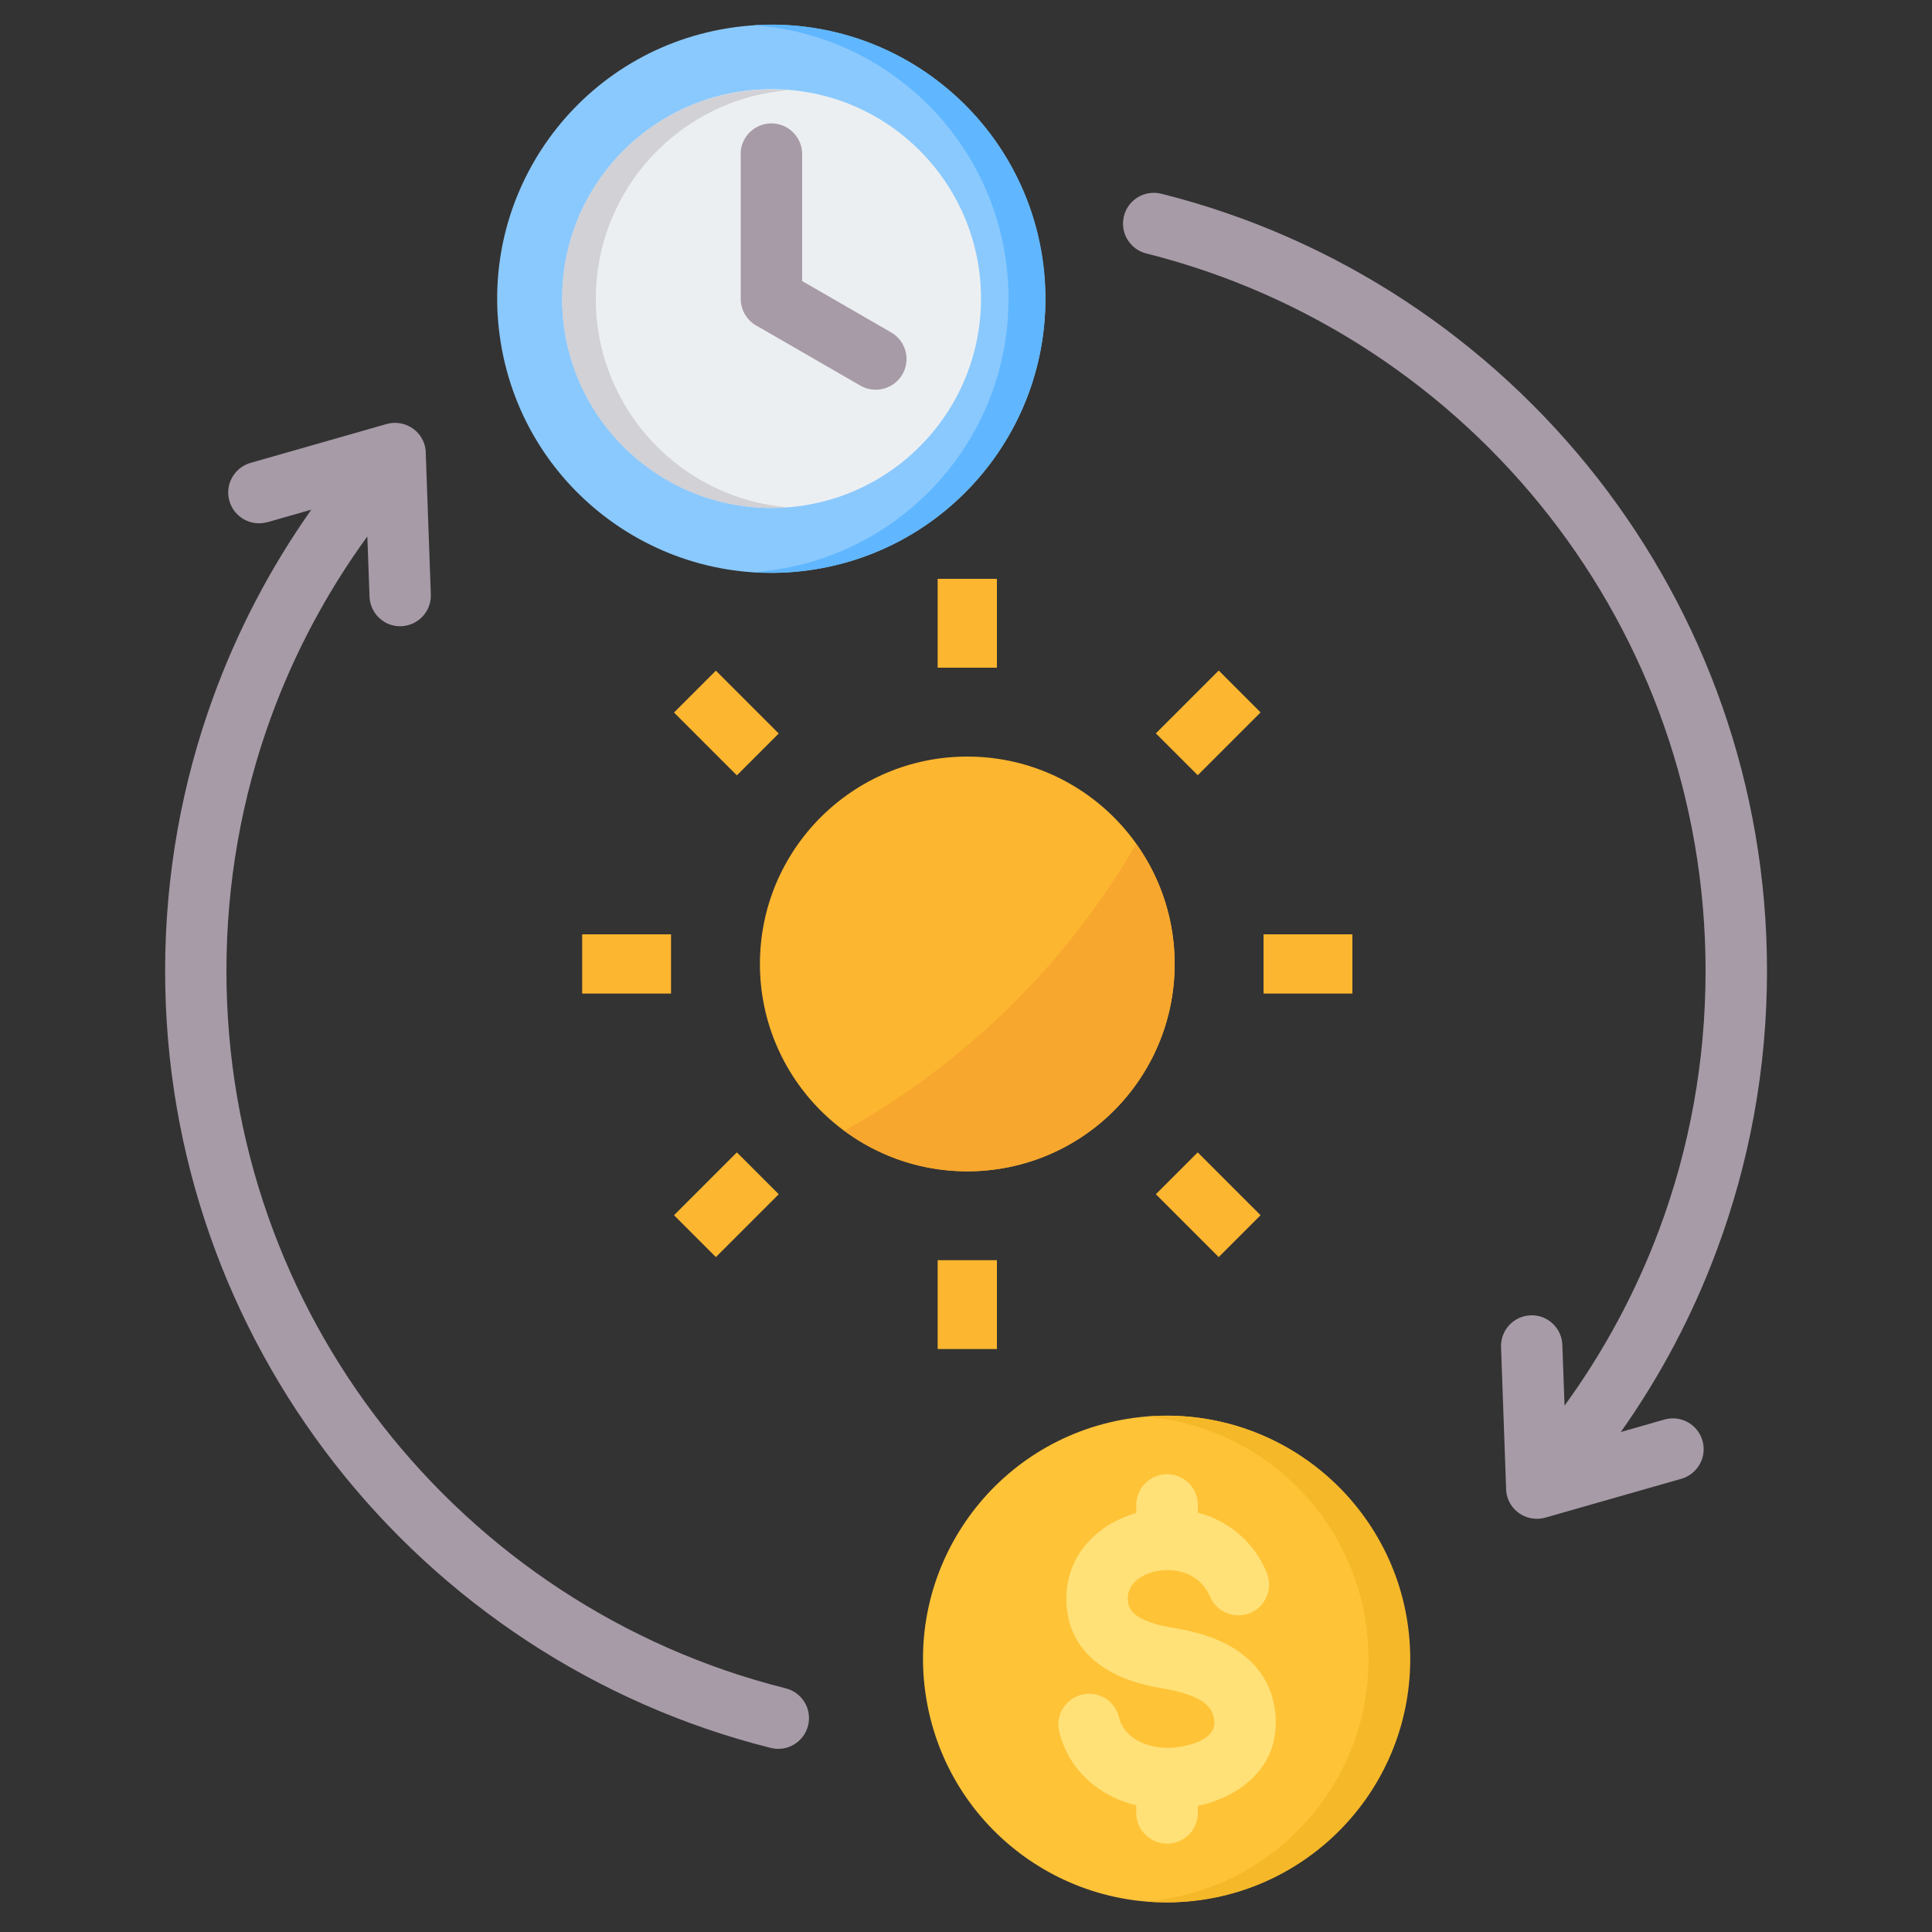
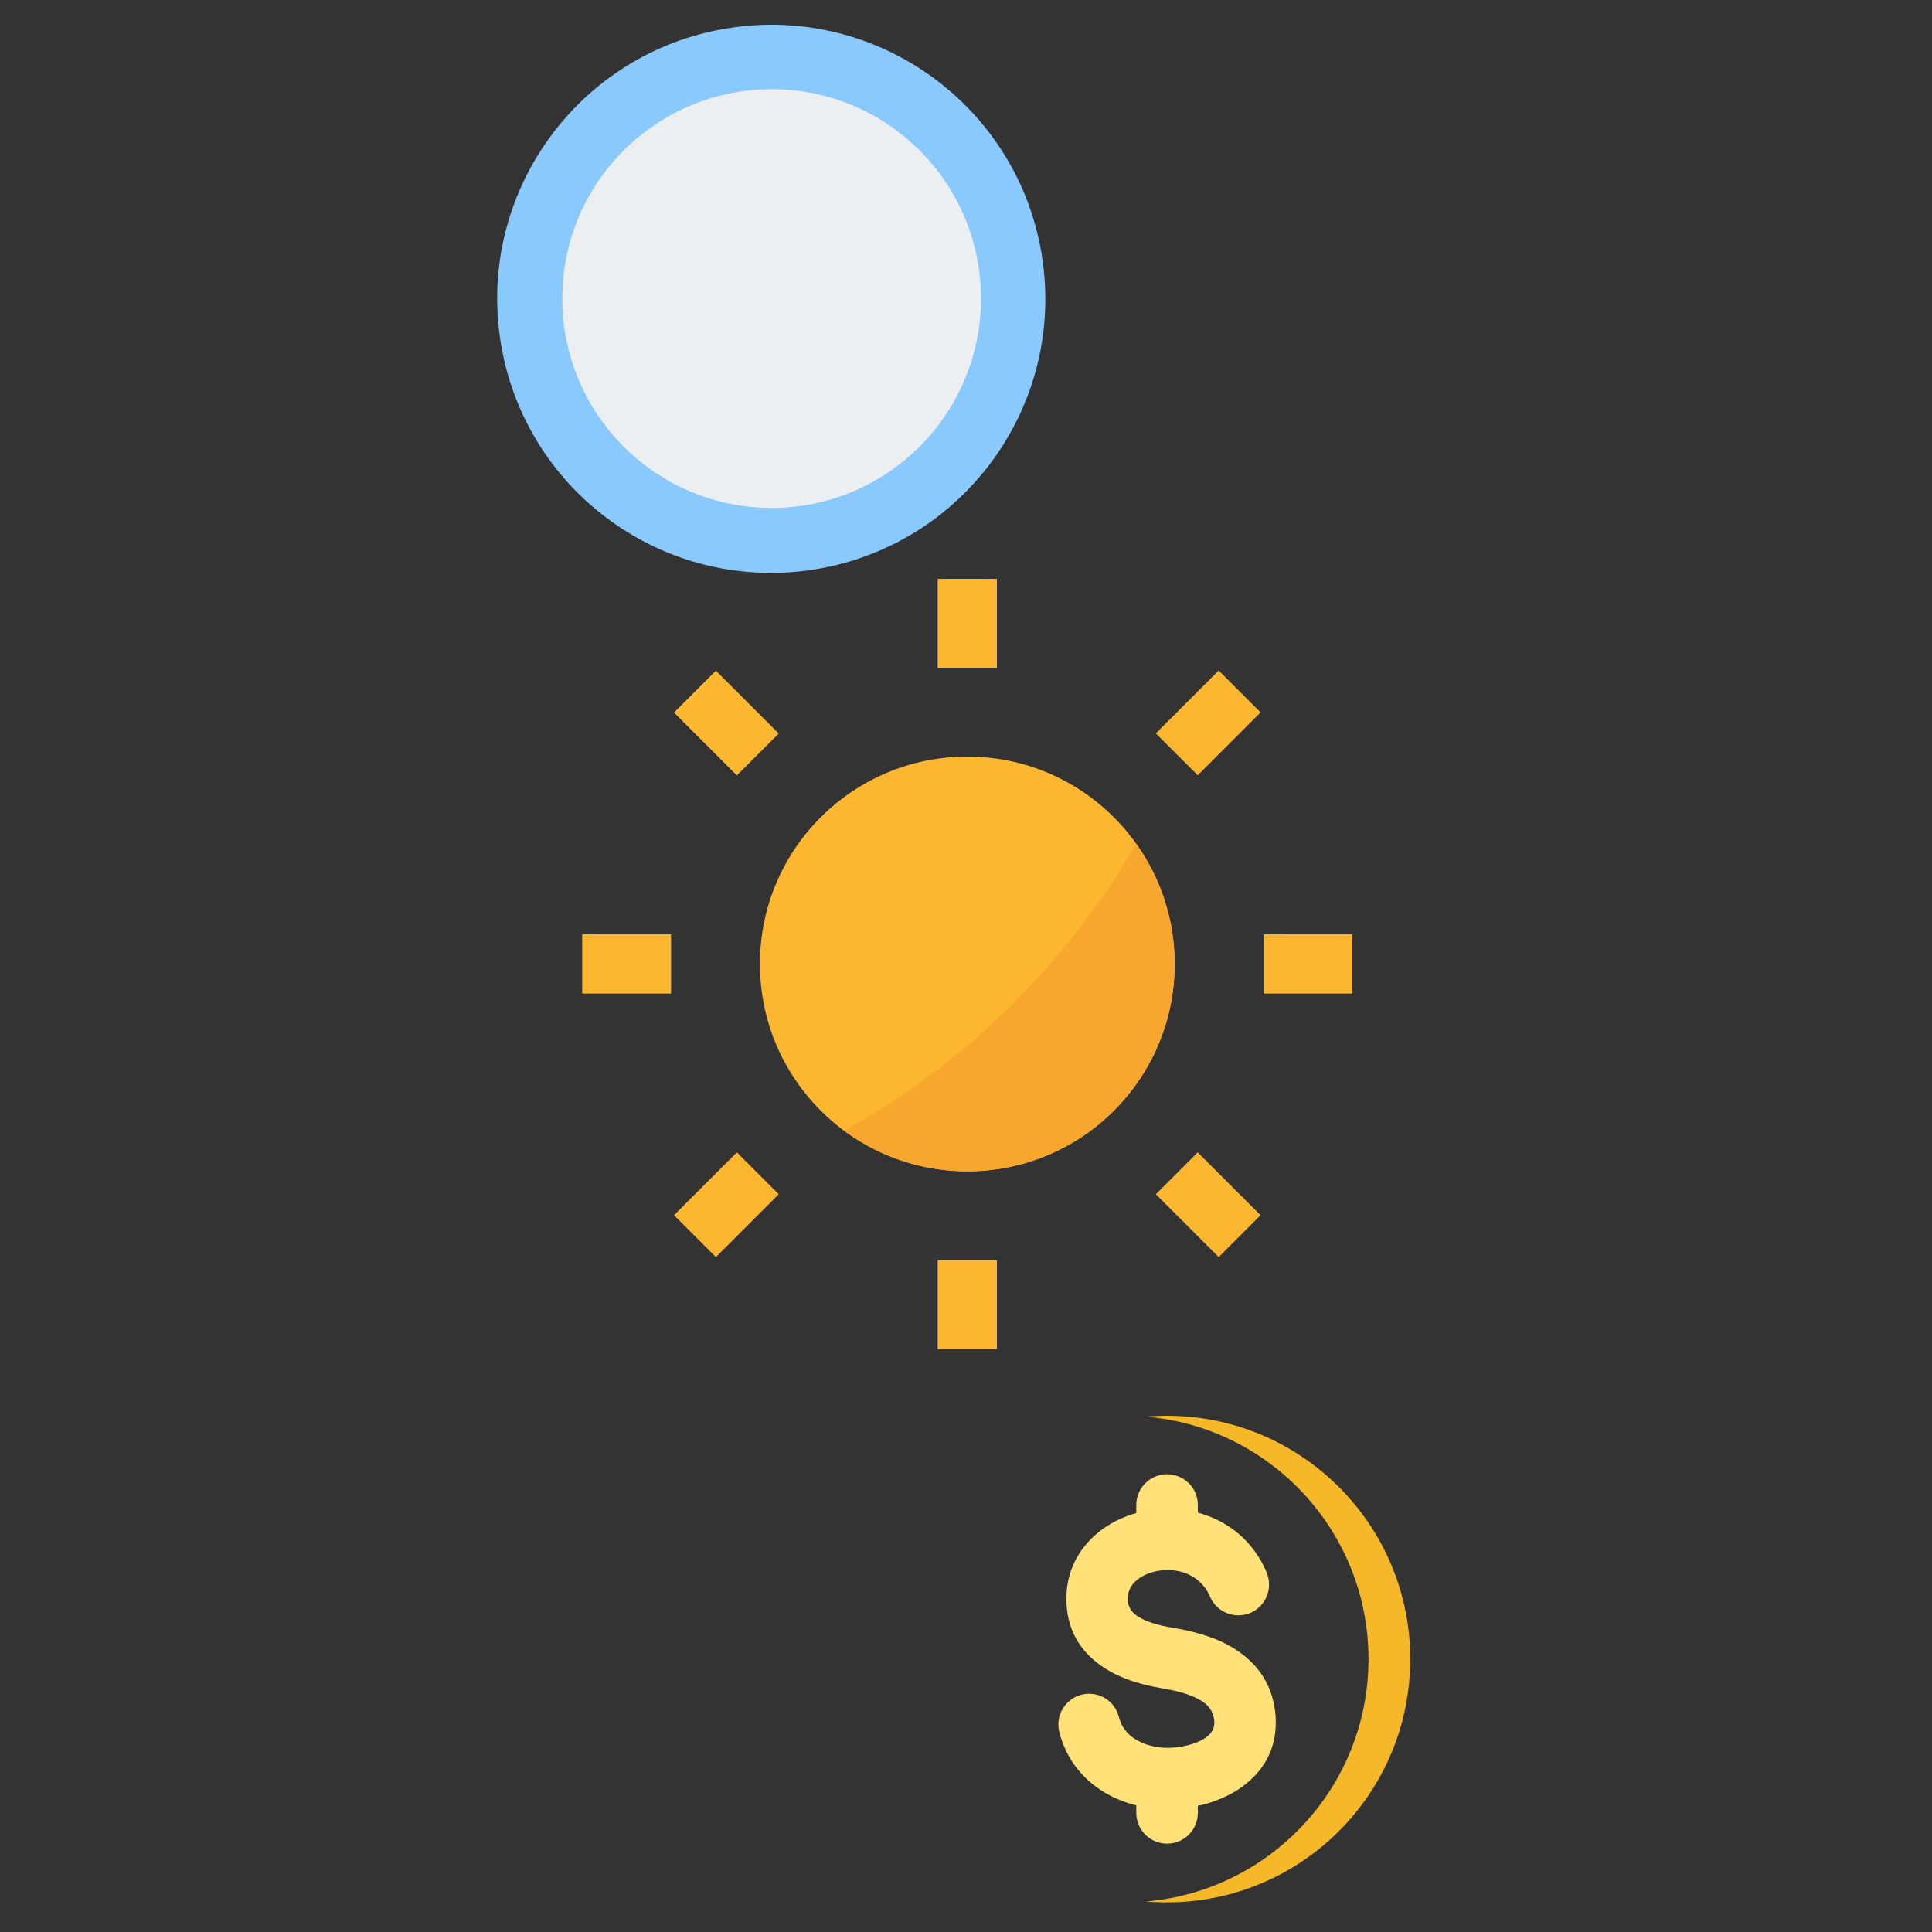
<svg xmlns="http://www.w3.org/2000/svg" id="Layer_1" data-name="Layer 1" viewBox="0 0 150 150">
  <rect x="0" y="0" width="150" height="150" fill="#333333" stroke="none" />
  <defs>
    <style>
      .cls-1 {
        fill: #a79ba7;
      }

      .cls-1, .cls-2, .cls-3, .cls-4, .cls-5, .cls-6, .cls-7, .cls-8, .cls-9, .cls-10, .cls-11 {
        stroke-width: 0px;
      }

      .cls-1, .cls-3, .cls-5, .cls-6, .cls-7, .cls-8, .cls-10, .cls-11 {
        fill-rule: evenodd;
      }

      .cls-12 {
        clip-path: url(#clippath-2);
      }

      .cls-2 {
        fill: #f7a72e;
      }

      .cls-3 {
        fill: #ffe177;
      }

      .cls-4 {
        fill: none;
      }

      .cls-5 {
        fill: #ffc338;
      }

      .cls-13 {
        clip-path: url(#clippath-1);
      }

      .cls-6 {
        fill: #f5b829;
      }

      .cls-7 {
        fill: #eceff1;
      }

      .cls-14 {
        clip-path: url(#clippath);
      }

      .cls-8 {
        fill: #d1d1d6;
      }

      .cls-9 {
        fill: #fdb62f;
      }

      .cls-10 {
        fill: #60b7ff;
      }

      .cls-11 {
        fill: #8ac9fe;
      }
    </style>
    <clipPath id="clippath">
      <rect class="cls-4" width="150" height="150" />
    </clipPath>
    <clipPath id="clippath-1">
      <rect class="cls-4" x="12.47" y="1.91" width="125.07" height="146.18" />
    </clipPath>
    <clipPath id="clippath-2">
      <rect class="cls-4" x="12.47" y="1.91" width="125.07" height="146.18" />
    </clipPath>
  </defs>
  <g class="cls-14">
    <g>
      <g>
        <g class="cls-13">
-           <path class="cls-1" d="m121.48,109.12c3.06-4.21,5.53-8.81,7.35-13.68,2.32-6.23,3.59-12.98,3.59-20.06,0-13.31-4.52-25.55-12.1-35.27-7.75-9.94-18.71-17.27-31.32-20.43-.61-.15-1.14-.54-1.47-1.09-.33-.54-.42-1.19-.27-1.81.15-.61.54-1.14,1.09-1.47.54-.33,1.19-.42,1.81-.27,13.65,3.42,25.51,11.36,33.91,22.13,8.22,10.55,13.12,23.81,13.12,38.2,0,7.62-1.38,14.94-3.91,21.72-1.86,5-4.36,9.74-7.44,14.09l3.43-.98c1.26-.33,2.55.4,2.91,1.66.36,1.25-.36,2.56-1.6,2.94l-10.61,3.03c-.73.21-1.52.05-2.13-.42-.6-.47-.94-1.2-.91-1.97l-.39-10.86c-.04-1.31.98-2.41,2.3-2.46,1.31-.05,2.41.98,2.46,2.29l.17,4.69ZM20.72,40.55c-1.26.33-2.55-.4-2.91-1.66-.36-1.25.36-2.56,1.6-2.94l10.61-3.03c.73-.21,1.52-.05,2.13.42.6.47.94,1.2.91,1.96l.39,10.86c.04,1.31-.98,2.41-2.3,2.46-1.31.05-2.41-.98-2.46-2.29l-.17-4.68c-3.16,4.34-5.69,9.1-7.52,14.14-2.21,6.1-3.42,12.7-3.42,19.59,0,13.31,4.52,25.55,12.1,35.27,7.75,9.94,18.71,17.27,31.32,20.43,1.28.32,2.06,1.62,1.74,2.89-.32,1.28-1.62,2.06-2.89,1.74-13.65-3.42-25.52-11.36-33.91-22.13-8.22-10.55-13.12-23.81-13.12-38.2,0-7.44,1.31-14.58,3.72-21.21,1.88-5.18,4.45-10.09,7.63-14.6l-3.43.98Zm0,0" />
          <path class="cls-11" d="m80.88,19.78c1.89,11.6-5.98,22.53-17.58,24.42-11.6,1.89-22.53-5.98-24.42-17.58-1.89-11.6,5.98-22.53,17.58-24.42,11.6-1.89,22.53,5.98,24.42,17.58h0Zm0,0" />
        </g>
-         <path class="cls-10" d="m59.89,1.91c11.75,0,21.28,9.53,21.28,21.28s-9.53,21.28-21.28,21.28c-.48,0-.96-.02-1.43-.05,11.08-.74,19.84-9.96,19.84-21.23S69.54,2.7,58.46,1.96c.48-.03.96-.05,1.43-.05h0Zm0,0" />
        <path class="cls-7" d="m60.3,6.93c8.97.21,16.07,7.66,15.86,16.64-.22,8.97-7.66,16.07-16.64,15.86-8.97-.22-16.07-7.66-15.86-16.64.21-8.97,7.66-16.07,16.64-15.86h0Zm0,0" />
-         <path class="cls-8" d="m59.89,6.94c-8.97,0-16.25,7.27-16.25,16.25s7.27,16.25,16.25,16.25c.44,0,.88-.02,1.31-.05-8.36-.67-14.94-7.66-14.94-16.19s6.58-15.53,14.94-16.19c-.44-.04-.87-.05-1.31-.05h0Zm0,0" />
-         <path class="cls-1" d="m57.5,11.97c0-1.32,1.07-2.39,2.39-2.39s2.39,1.07,2.39,2.39v9.85l6.93,4c1.13.67,1.51,2.12.85,3.25-.66,1.13-2.1,1.52-3.24.88l-7.97-4.6c-.82-.4-1.34-1.24-1.34-2.15v-11.22Zm0,0" />
        <g class="cls-12">
-           <path class="cls-5" d="m109.2,125.77c1.68,10.29-5.31,20-15.61,21.68-10.29,1.68-20-5.31-21.68-15.61-1.68-10.3,5.31-20,15.61-21.68,10.3-1.68,20,5.31,21.68,15.61h0Zm0,0" />
-         </g>
+           </g>
        <path class="cls-6" d="m90.6,109.92c10.43,0,18.89,8.46,18.89,18.89s-8.46,18.89-18.89,18.89c-.54,0-1.08-.02-1.62-.07,9.67-.82,17.27-8.93,17.27-18.82s-7.6-18-17.27-18.82c.54-.05,1.08-.07,1.62-.07h0Zm0,0" />
        <path class="cls-3" d="m98.36,122.14c.48,1.21-.09,2.58-1.29,3.09-1.2.5-2.59-.05-3.11-1.24-.46-1.09-1.32-1.71-2.27-1.96-.62-.16-1.27-.17-1.89-.05-.58.12-1.11.35-1.52.68-.46.37-.76.91-.72,1.58.03.57.34.97.77,1.25.71.46,1.71.72,2.68.88,1.55.26,3.25.68,4.69,1.55,1.72,1.04,3.02,2.6,3.31,5.01.02.18.04.4.04.66.05,2.23-.96,3.88-2.48,5.04-1.03.78-2.29,1.3-3.57,1.58v.54c0,1.32-1.07,2.39-2.39,2.39s-2.39-1.07-2.39-2.39v-.58c-1-.25-1.95-.65-2.79-1.21-1.53-1.02-2.7-2.52-3.19-4.51-.31-1.28.47-2.56,1.75-2.88,1.28-.31,2.56.46,2.88,1.74.18.73.62,1.29,1.19,1.67.76.5,1.74.75,2.74.72.16,0,.36-.02.62-.05.85-.1,1.7-.37,2.27-.8.36-.28.61-.65.59-1.14,0-.07-.01-.14-.02-.21-.08-.69-.49-1.15-1.03-1.48-.82-.49-1.94-.76-2.99-.94-1.51-.25-3.15-.7-4.51-1.59-1.64-1.07-2.82-2.66-2.93-5.02-.11-2.34.89-4.21,2.48-5.5.84-.69,1.86-1.19,2.94-1.5v-.62c0-1.32,1.07-2.39,2.39-2.39s2.39,1.07,2.39,2.39v.59c2.26.61,4.29,2.12,5.37,4.7h0Zm0,0" />
      </g>
      <path class="cls-9" d="m91.2,74.84c0,8.89-7.21,16.1-16.1,16.1s-16.1-7.21-16.1-16.1,7.21-16.1,16.1-16.1,16.1,7.21,16.1,16.1h0Zm0,0" />
      <path class="cls-9" d="m72.8,44.94h4.6v6.9h-4.6v-6.9Zm0,52.9h4.6v6.9h-4.6v-6.9Zm-27.6-25.3h6.9v4.6h-6.9v-4.6Zm52.9,0h6.9v4.6h-6.9v-4.6Zm-45.77-17.22l3.25-3.25,4.88,4.88-3.25,3.25-4.88-4.88Zm37.41,37.4l3.25-3.25,4.88,4.88-3.25,3.25-4.88-4.88Zm-37.41,1.63l4.88-4.88,3.25,3.25-4.88,4.88-3.25-3.25Zm37.41-37.41l4.88-4.88,3.25,3.25-4.88,4.88-3.25-3.25Zm0,0" />
      <path class="cls-2" d="m65.54,87.78c7.14,5.29,17.21,3.79,22.5-3.35,4.15-5.6,4.22-13.24.17-18.91-5.41,9.33-13.24,17.02-22.66,22.27h0Zm0,0" />
    </g>
  </g>
</svg>